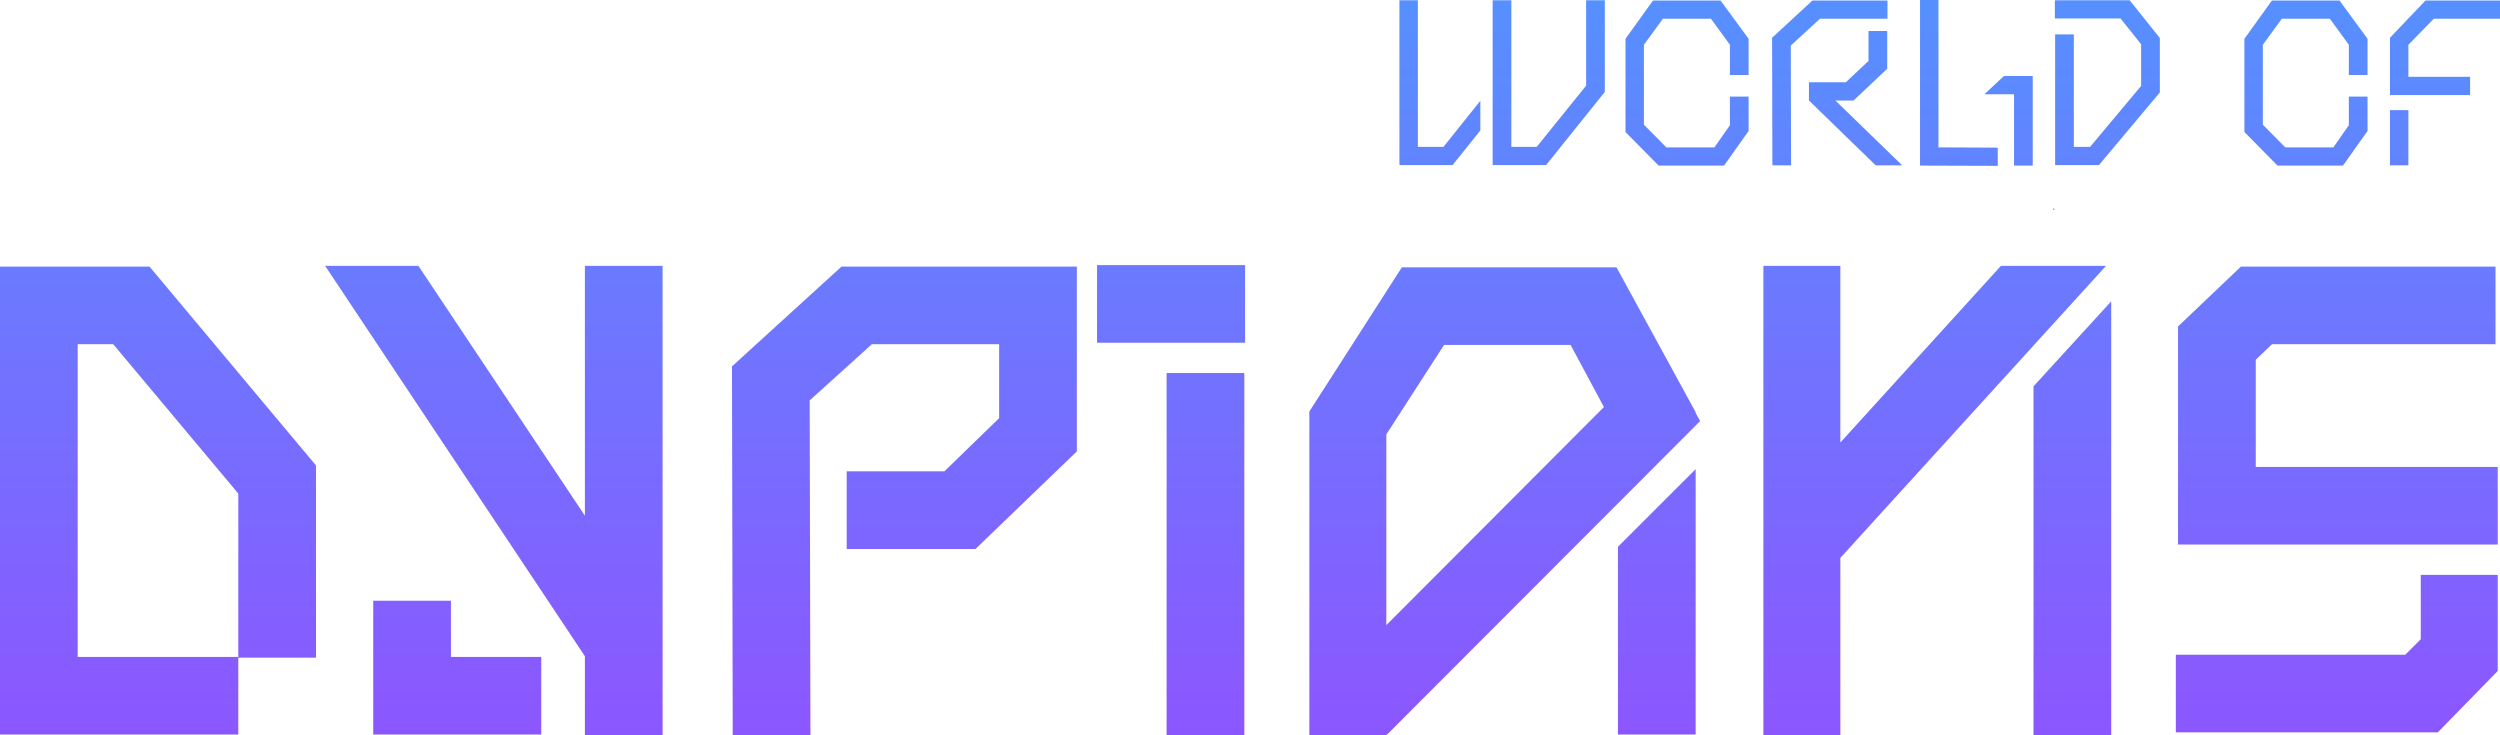
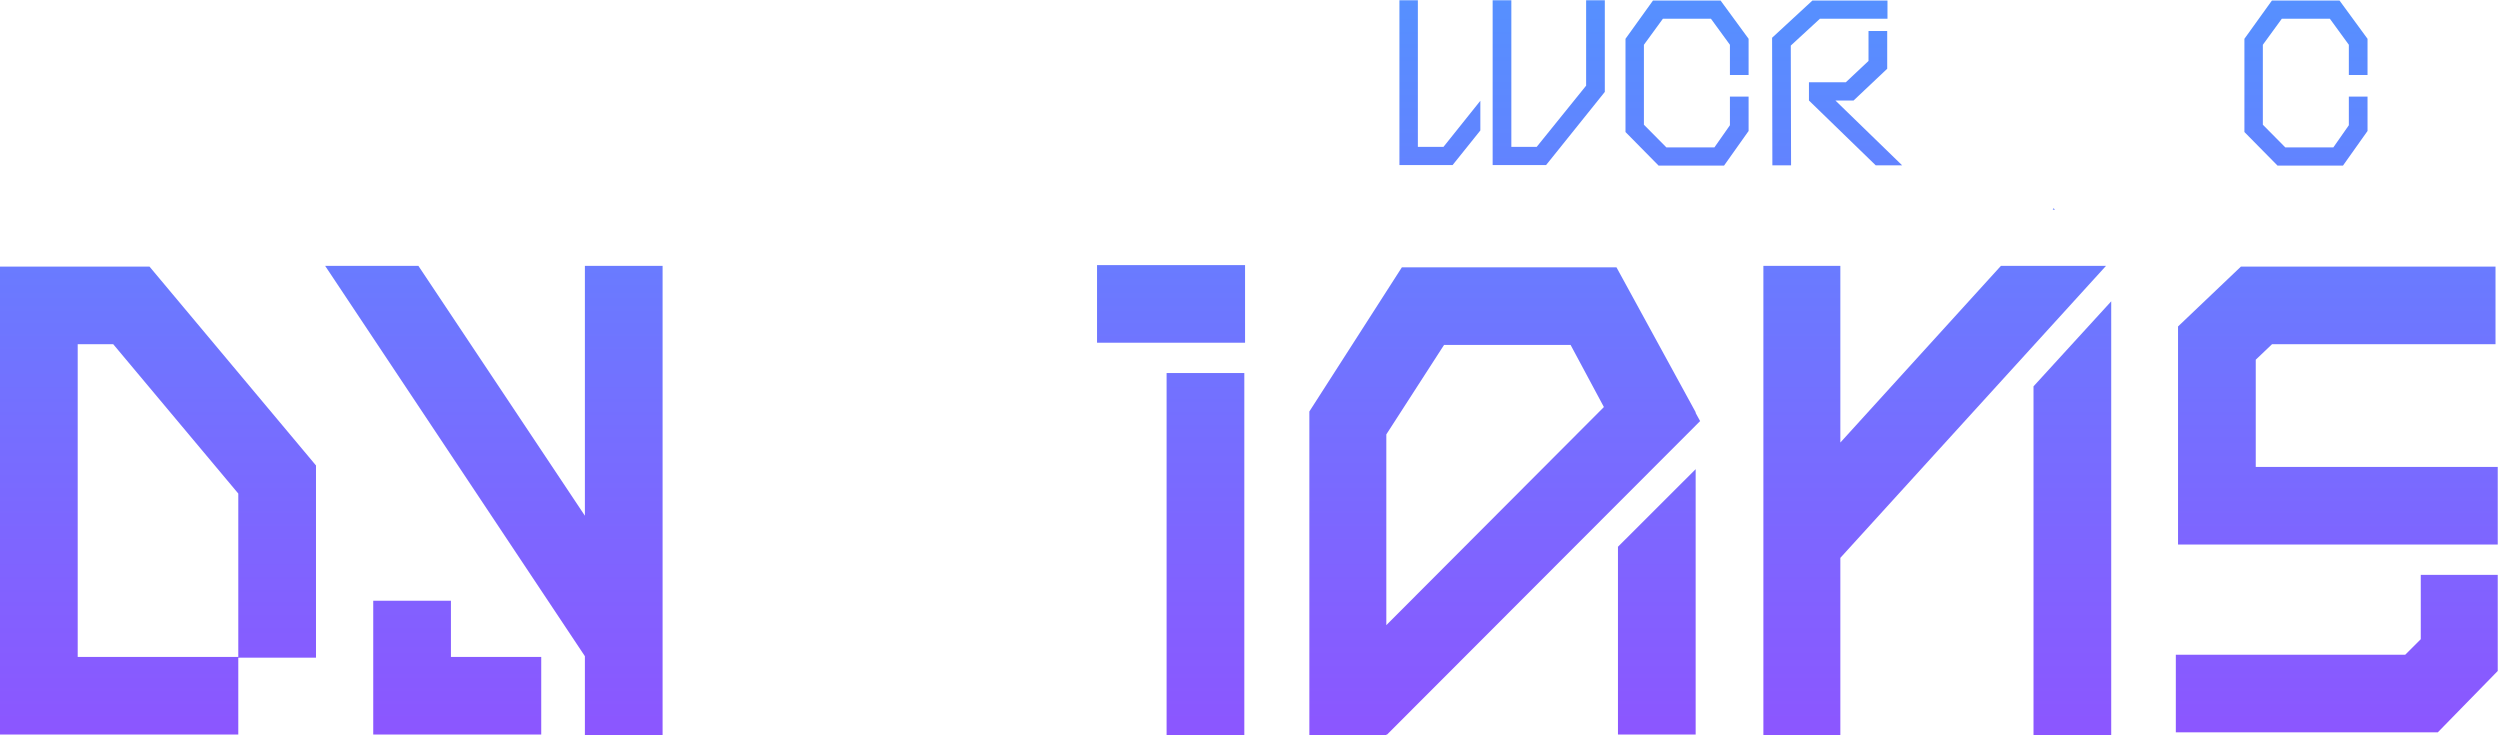
<svg xmlns="http://www.w3.org/2000/svg" width="136" height="40" viewBox="0 0 136 40" fill="none">
  <path d="M8.132 14.502H0V39.96H12.963V35.777H17.19V25.321L8.132 14.502ZM12.963 35.737H4.227V18.725H6.159L12.963 26.849V35.737Z" fill="url(#paint0_linear_230_563)" />
  <path d="M24.531 32.68H20.304V39.96H29.443V35.737H24.531V32.68ZM36.045 14.462H31.818V28.055L22.76 14.462H17.687L31.818 35.697V40H36.045V14.462Z" fill="url(#paint1_linear_230_563)" />
-   <path d="M45.778 14.502L39.82 19.931L39.86 40H44.087L44.047 21.781L47.429 18.725H54.353V22.747L51.374 25.642H46.06V29.865H53.065L58.58 24.556V14.502H45.778Z" fill="url(#paint2_linear_230_563)" />
  <path d="M67.691 40V20.293H63.463V40H67.691ZM67.731 18.644V14.422H59.679V18.644H67.731Z" fill="url(#paint3_linear_230_563)" />
  <path d="M88.017 39.96H92.244V25.522L88.017 29.744V39.96ZM92.244 22.465V22.425L87.936 14.542H76.262L71.229 22.385V40H75.416V39.96H75.457L92.486 22.907L92.244 22.465ZM75.416 34.008V23.631L78.556 18.765H85.441L87.252 22.143L75.416 34.008Z" fill="url(#paint4_linear_230_563)" />
  <path d="M110.623 21.017V40H114.85V16.392L110.623 21.017ZM111.71 11.325L111.669 11.405H111.79L111.71 11.325ZM108.851 14.462L100.115 24.074V14.462H95.928V40H100.115V30.348L114.568 14.462H108.851Z" fill="url(#paint5_linear_230_563)" />
  <path d="M131.69 31.273V34.772L130.845 35.616H118.365V39.839H132.616L135.877 36.501V31.273H131.69ZM135.877 25.401H122.713V19.569L123.598 18.725H135.756V14.502H121.907L118.485 17.76V29.624H135.877V25.401Z" fill="url(#paint6_linear_230_563)" />
  <path d="M86.285 0.014V4.66L83.597 7.989H82.217V0.014H81.2V8.981H84.106L87.302 5V0.014H86.285ZM77.132 7.989V0.014H76.129V8.981H79.02L80.531 7.097V5.482L78.526 7.989H77.132Z" fill="url(#paint7_linear_230_563)" />
  <path d="M95.124 4.08V2.111L93.599 0.028H89.923L88.427 2.111V7.182L90.228 9.009H93.788L95.124 7.125V5.255H94.108V6.813L93.265 8.017H90.65L89.429 6.785V2.436L90.461 1.02H93.076L94.108 2.436V4.08H95.124Z" fill="url(#paint8_linear_230_563)" />
  <path d="M99.003 1.02H102.679V0.028H98.596L96.402 2.054L96.417 8.995H97.434L97.419 2.479L99.003 1.02ZM99.846 5.468H100.834L102.664 3.74V1.686H101.647V3.315L100.412 4.476H98.407V5.468L102.04 8.995H103.478L99.846 5.468Z" fill="url(#paint9_linear_230_563)" />
-   <path d="M105.453 0H104.45V9.009L108.678 9.023V8.032L105.453 8.017V0ZM109.012 4.136L107.952 5.128H109.564V9.009H110.581V4.136H109.012Z" fill="url(#paint10_linear_230_563)" />
-   <path d="M115.853 0.014H111.785V1.006H115.359L116.477 2.408V4.674L113.702 7.989H112.816V1.87H111.799V8.981H114.182L117.495 5.029V2.068L115.853 0.014Z" fill="url(#paint11_linear_230_563)" />
  <path d="M128.794 4.08V2.111L127.269 0.028H123.593L122.096 2.111V7.182L123.898 9.009H127.458L128.794 7.125V5.255H127.777V6.813L126.935 8.017H124.319L123.099 6.785V2.436L124.13 1.02H126.746L127.777 2.436V4.08H128.794Z" fill="url(#paint12_linear_230_563)" />
-   <path d="M131.016 8.995V5.992H130.014V8.995H131.016ZM132.397 1.02H136V0.028H131.946L130.014 2.054V5.17H134.373V4.179H131.016V2.436L132.397 1.02Z" fill="url(#paint13_linear_230_563)" />
  <defs>
    <linearGradient id="paint0_linear_230_563" x1="68" y1="0" x2="68" y2="40" gradientUnits="userSpaceOnUse">
      <stop stop-color="#5690FF" />
      <stop offset="1" stop-color="#8C56FF" />
    </linearGradient>
    <linearGradient id="paint1_linear_230_563" x1="68" y1="0" x2="68" y2="40" gradientUnits="userSpaceOnUse">
      <stop stop-color="#5690FF" />
      <stop offset="1" stop-color="#8C56FF" />
    </linearGradient>
    <linearGradient id="paint2_linear_230_563" x1="68" y1="0" x2="68" y2="40" gradientUnits="userSpaceOnUse">
      <stop stop-color="#5690FF" />
      <stop offset="1" stop-color="#8C56FF" />
    </linearGradient>
    <linearGradient id="paint3_linear_230_563" x1="68" y1="0" x2="68" y2="40" gradientUnits="userSpaceOnUse">
      <stop stop-color="#5690FF" />
      <stop offset="1" stop-color="#8C56FF" />
    </linearGradient>
    <linearGradient id="paint4_linear_230_563" x1="68" y1="0" x2="68" y2="40" gradientUnits="userSpaceOnUse">
      <stop stop-color="#5690FF" />
      <stop offset="1" stop-color="#8C56FF" />
    </linearGradient>
    <linearGradient id="paint5_linear_230_563" x1="68" y1="0" x2="68" y2="40" gradientUnits="userSpaceOnUse">
      <stop stop-color="#5690FF" />
      <stop offset="1" stop-color="#8C56FF" />
    </linearGradient>
    <linearGradient id="paint6_linear_230_563" x1="68" y1="0" x2="68" y2="40" gradientUnits="userSpaceOnUse">
      <stop stop-color="#5690FF" />
      <stop offset="1" stop-color="#8C56FF" />
    </linearGradient>
    <linearGradient id="paint7_linear_230_563" x1="68" y1="0" x2="68" y2="40" gradientUnits="userSpaceOnUse">
      <stop stop-color="#5690FF" />
      <stop offset="1" stop-color="#8C56FF" />
    </linearGradient>
    <linearGradient id="paint8_linear_230_563" x1="68" y1="0" x2="68" y2="40" gradientUnits="userSpaceOnUse">
      <stop stop-color="#5690FF" />
      <stop offset="1" stop-color="#8C56FF" />
    </linearGradient>
    <linearGradient id="paint9_linear_230_563" x1="68" y1="0" x2="68" y2="40" gradientUnits="userSpaceOnUse">
      <stop stop-color="#5690FF" />
      <stop offset="1" stop-color="#8C56FF" />
    </linearGradient>
    <linearGradient id="paint10_linear_230_563" x1="68" y1="0" x2="68" y2="40" gradientUnits="userSpaceOnUse">
      <stop stop-color="#5690FF" />
      <stop offset="1" stop-color="#8C56FF" />
    </linearGradient>
    <linearGradient id="paint11_linear_230_563" x1="68" y1="0" x2="68" y2="40" gradientUnits="userSpaceOnUse">
      <stop stop-color="#5690FF" />
      <stop offset="1" stop-color="#8C56FF" />
    </linearGradient>
    <linearGradient id="paint12_linear_230_563" x1="68" y1="0" x2="68" y2="40" gradientUnits="userSpaceOnUse">
      <stop stop-color="#5690FF" />
      <stop offset="1" stop-color="#8C56FF" />
    </linearGradient>
    <linearGradient id="paint13_linear_230_563" x1="68" y1="0" x2="68" y2="40" gradientUnits="userSpaceOnUse">
      <stop stop-color="#5690FF" />
      <stop offset="1" stop-color="#8C56FF" />
    </linearGradient>
  </defs>
</svg>